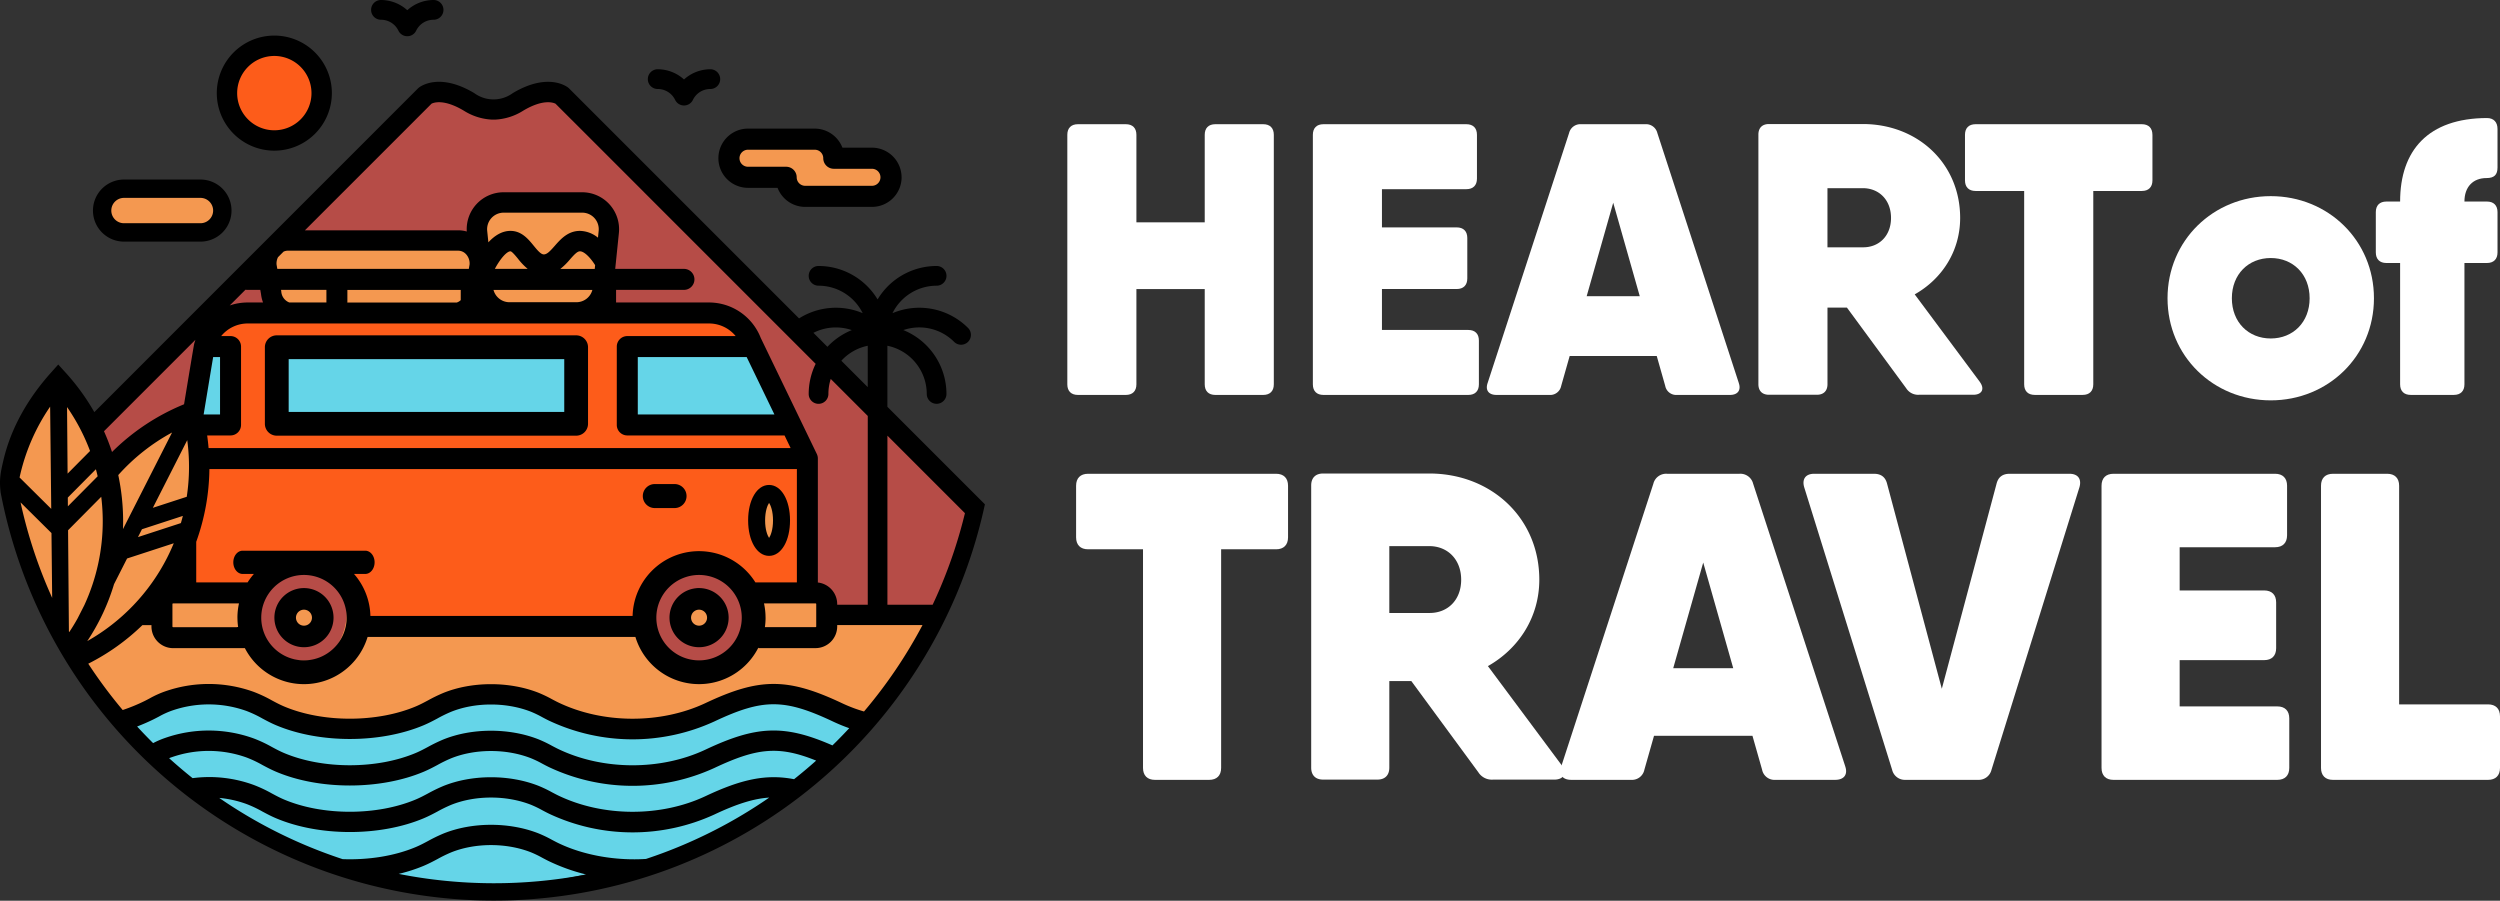
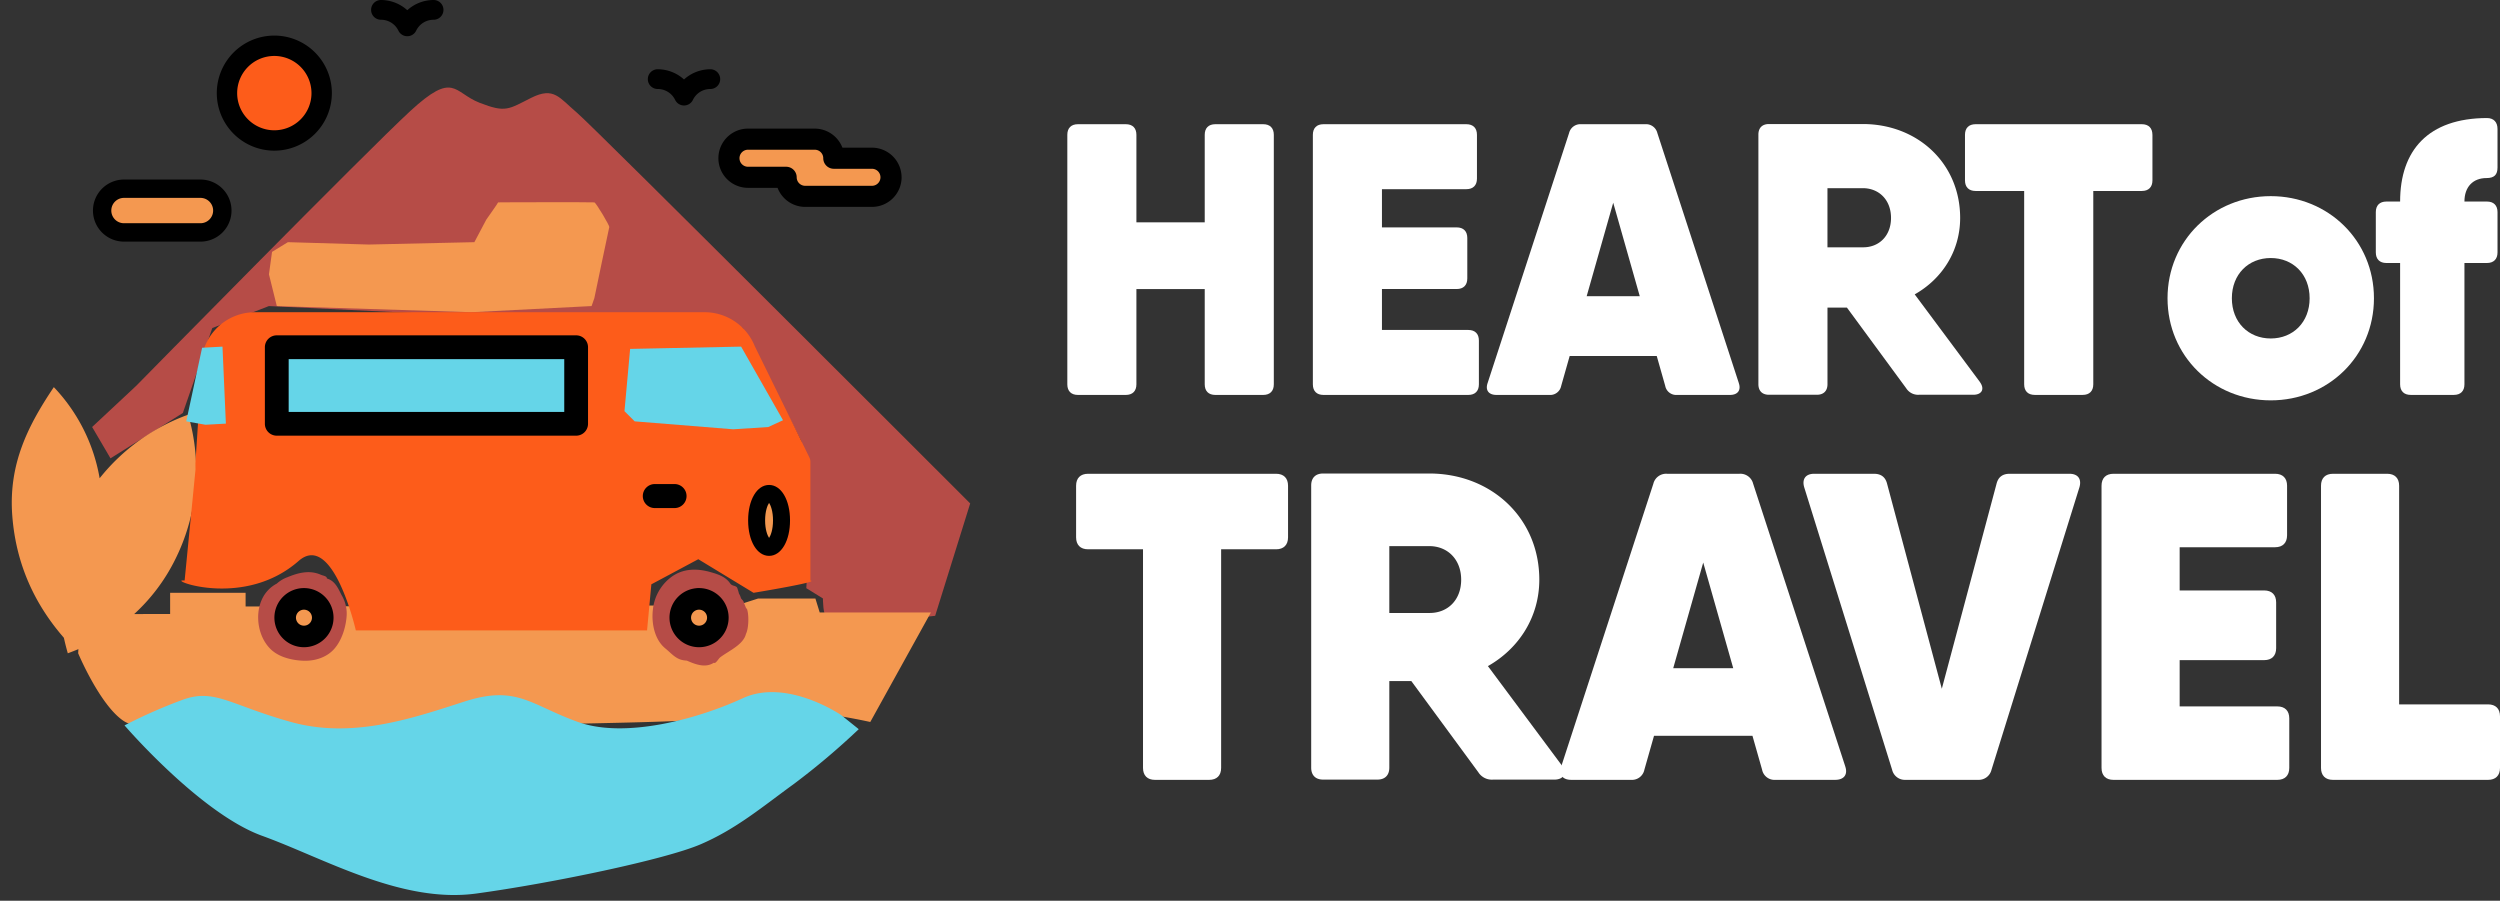
<svg xmlns="http://www.w3.org/2000/svg" width="1045.436" height="376.66" viewBox="0 0 1045.436 376.66">
  <rect x="0" y="0" width="1045.436" height="376.66" fill="#333333" stroke="none" />
  <g id="Versiones_20Logos_20Heart_20of_20Travel-09" data-name="Versiones%20Logos%20Heart%20of%20Travel-09" transform="translate(-72.784 -48.16)">
    <circle id="Ellipse_228" data-name="Ellipse 228" cx="19.64" cy="19.64" r="19.64" transform="translate(167.24 66.98)" fill="#fd5c1a" />
    <path id="Path_267" data-name="Path 267" d="M463.84,305.69l14.65-47S321.41,101.52,314.04,95.29s-9.56-10.99-19.09-6.23-10.62,6.37-21.61,2.08S262.72,77.7,244.4,94.55,129.8,209.44,129.8,209.44l-18.49,17.28,7.68,13.1,30.25-18.96,12.32-35.53,23.66-9.18,116.68,5.6,62.86-1.47,18.63,5.05,24.44,47.21s3.38,35.64,3.31,37.11-1.17,24.48-1.17,24.48l6.94,4.29s.03,7.38,1.49,7.26,26.74,2.08,26.74,2.08l18.68-2.08Z" fill="#b64c47" />
    <g id="Group_832" data-name="Group 832">
      <path id="Path_268" data-name="Path 268" d="M443.56,126.11l-5.17,5.05h-32.7l-5.47-7.68s-17.53-3.64-18.53-3.64-3.2-8.43-3.2-8.43l13.91-5.14,22.72,1.3,5.52,2.75,3.65,5.13,14.1-1.28,7.14,1.83-.92,6.41-1.06,3.7Z" fill="#f49850" />
      <path id="Path_269" data-name="Path 269" d="M159.08,146.07H139.27l-20.26-2.42-4.65-11.72,13.37-3.85,33.85,1.65s4.8,8.43,5.66,9.34l-2.77,1.83-5.39,5.17Z" fill="#f49850" />
-       <path id="Path_270" data-name="Path 270" d="M321.32,172.85l-1.15,3.3-50.26,2.57-81.37-2.57-3.29-13.27,1.29-9.39,6.63-4.06,33.84.99,44.14-.99,5-9.45s5.07-7.14,4.93-7.19,39.53-.13,40.24,0,6.43,9.76,6.25,10.31-6.25,29.76-6.25,29.76Z" fill="#f49850" />
+       <path id="Path_270" data-name="Path 270" d="M321.32,172.85l-1.15,3.3-50.26,2.57-81.37-2.57-3.29-13.27,1.29-9.39,6.63-4.06,33.84.99,44.14-.99,5-9.45s5.07-7.14,4.93-7.19,39.53-.13,40.24,0,6.43,9.76,6.25,10.31-6.25,29.76-6.25,29.76" fill="#f49850" />
      <path id="Path_271" data-name="Path 271" d="M95.31,210.06a73.279,73.279,0,0,1,19.14,38.09,83.621,83.621,0,0,1,37.02-26.58,83.017,83.017,0,0,1-5.6,60.9,77.312,77.312,0,0,1-16.97,22.47l15.03-.03v-8.86h31.56v5.73l205.43-.49,8.91-2.85h23.93l1.81,5.85h46.48l-25.34,45.79s-38.59-8.86-55.64-3.17S266,348.33,235.46,356.85s-100.86-.71-110.81-7.1-19.18-28.41-19.18-28.41l.1-1.73q-2.175.915-4.43,1.74-.93-3.24-1.64-6.48c-11.9-13.67-19.98-30.31-21.57-50.93-1.69-21.79,6.66-37.94,17.35-53.87Z" fill="#f49850" />
    </g>
    <g id="Group_833" data-name="Group 833">
      <path id="Path_272" data-name="Path 272" d="M345.77,303.39c-.58,5.51.76,12.3,5.26,15.94,2.22,1.8,4.09,4.16,7,4.82a12.2,12.2,0,0,0,1.99.27c4.05,1.79,7.88,3.07,11.27.88.82.58,1.86-1.69,2.8-2.37,3.81-2.78,9.54-5.25,10.63-9.66,1.17-2.41,1.25-7.57.58-9.92.07-.39-.55-.84-.71-1.32-.21-.67-.64-1.53-.85-2.2h0c-.06-.4-.91-1.19-1.09-1.47h0a7.172,7.172,0,0,0-.86-1.99,17.907,17.907,0,0,0-.61-2.05c-.32-1.47-2.17-.88-3.01-2.13-1.91-2.82-4.95-3.84-8.09-4.74-5.76-1.66-11.58-1.67-16.58,2.01a19.442,19.442,0,0,0-7.72,13.94Zm8.6,6.48c-.37-1.52-.76-3.07-1-4.64a3,3,0,0,0,.25-.99,10.022,10.022,0,0,1,4.53-7.24,13.188,13.188,0,0,0,2.1-1.03,8.027,8.027,0,0,1,1.61-.38,3.134,3.134,0,0,0,2.42-1.45,18.7,18.7,0,0,0,3.56.55,10.013,10.013,0,0,1,1.59.65c1.5,1.38,3,2.77,4.5,4.15a2.7,2.7,0,0,0,.9.56c.02.32.04.62.06.91a2.687,2.687,0,0,0,1.23,2.15c.02.12.04.24.07.37a13.854,13.854,0,0,1,.24,6.4c-.4.67-.82,1.27-1.11,1.72-.77,1.17-1.54,2.33-2.31,3.5a2.642,2.642,0,0,0-1.1.34,11.391,11.391,0,0,1-13.48-1.35c-1.91-1.64-3.51-1.87-4.08-4.21Z" fill="#b64c47" />
      <path id="Path_273" data-name="Path 273" d="M187.05,320.56c3.52,2.78,8.83,3.86,13.23,3.91,4.53.05,9.29-1.52,12.32-5.01,3.01-3.46,4.64-8.49,5.08-13a15.155,15.155,0,0,0-2.13-9.58c-1.49-2.98-2.77-5.84-6.07-6.82.05-1-1.55-1.13-2.52-1.55-4.73-2.08-9.43-.86-14.01,1.04a13.453,13.453,0,0,0-4.41,2.65,13.922,13.922,0,0,0-6.04,6.21c-3.47,7-1.72,17.22,4.54,22.16Zm5.34-21.46c4.39-2.09,9.03-3.55,12.88-.11a10.688,10.688,0,0,1,3.26,7.25c.21,2.5.31,6.06-1.3,8.16-1.7,2.21-4.83,2.72-7.43,2.65a33.858,33.858,0,0,1-5.3-.68c-1.26-.23-1.52-3.39-2.37-4.48-1.49-1.93-3.45-2.42-3.57-4.79a9.1,9.1,0,0,1,.55-4.04c.57-1.36,1.66-2.42,2.24-3.78C191.53,298.86,192.3,299.56,192.39,299.1Z" fill="#b64c47" />
    </g>
    <path id="Path_274" data-name="Path 274" d="M424.61,347.24s-22.73-15.63-41.2-7.1-49.01,17.05-68.9,9.94-25.57-15.63-47.59-8.52-46.88,15.63-72.45,8.52-31.96-14.21-45.46-9.23a215.354,215.354,0,0,0-24.15,10.65s31.65,36.81,57.53,46.17,58.24,28.41,89.5,24.15,78.87-14.17,93.79-20.56,25.75-15.59,39.1-25.28a304.722,304.722,0,0,0,27.11-22.9l-7.29-5.85Z" fill="#65d5e8" />
    <path id="Path_275" data-name="Path 275" d="M179.48,178.72a22.493,22.493,0,0,0-21.79,16.6v.02a.455.455,0,0,1-.03.11c-.22.84-3.13,46.01-3.13,46.01-.04.23,0,2.93,0,3.16l-4.54,46.27h-.85c-4.87,0,26.04,11.57,48.51-8.15,14.42-12.66,23.93,29.03,23.93,29.03H343.37l1.79-19.26,19.63-10.5,23.11,14.05s28.19-4.64,23.77-5.11V241.26a4.035,4.035,0,0,0-.43-1.83L388.4,192.91a22.62,22.62,0,0,0-21-14.19H179.48Z" fill="#fd5c1a" />
    <g id="Group_834" data-name="Group 834">
      <path id="Path_276" data-name="Path 276" d="M400.22,223.89,382.7,193.11l-46.41.95-2.37,26.04,4.27,4.26,41.19,3.32,14.68-.95Z" fill="#65d5e8" />
      <path id="Path_277" data-name="Path 277" d="M313.56,225.78l-1.84-32.39H186.54l1.54,31.92,109.86,1.42h17.52Z" fill="#65d5e8" />
      <path id="Path_278" data-name="Path 278" d="M167.24,225.31l-1.42-32.2-8.52.47-6.63,30.78,8.05,1.42Z" fill="#65d5e8" />
    </g>
    <ellipse id="Ellipse_229" data-name="Ellipse 229" cx="3.91" cy="10.52" rx="3.91" ry="10.52" transform="translate(389.84 255.83)" fill="#f49850" />
    <g id="Group_835" data-name="Group 835">
      <path id="Path_279" data-name="Path 279" d="M605.46,104.52V208.89c0,2.81-1.61,4.42-4.42,4.42H580.99c-2.81,0-4.42-1.61-4.42-4.42V169.05H548v39.84c0,2.81-1.61,4.42-4.42,4.42H523.53c-2.81,0-4.42-1.61-4.42-4.42V104.52c0-2.81,1.61-4.42,4.42-4.42h20.05c2.81,0,4.42,1.61,4.42,4.42v36.61h28.57V104.52c0-2.81,1.61-4.42,4.42-4.42h20.05c2.81,0,4.42,1.61,4.42,4.42Z" fill="#fff" />
      <path id="Path_280" data-name="Path 280" d="M686.8,186.14c2.81,0,4.42,1.61,4.42,4.42v18.33c0,2.81-1.61,4.42-4.42,4.42H626.21c-2.81,0-4.42-1.61-4.42-4.42V104.52c0-2.81,1.61-4.42,4.42-4.42h59.78c2.81,0,4.42,1.61,4.42,4.42v18.33c0,2.81-1.61,4.42-4.42,4.42H650.68v15.98h31.27c2.81,0,4.42,1.61,4.42,4.42V164.6c0,2.81-1.61,4.42-4.42,4.42H650.68v17.12Z" fill="#fff" />
      <path id="Path_281" data-name="Path 281" d="M799.9,208.33c1.05,3.06-.48,4.98-3.7,4.98H774.12a4.683,4.683,0,0,1-4.98-3.77l-3.55-12.51H729.18l-3.55,12.51a4.683,4.683,0,0,1-4.98,3.77H698.57c-3.21,0-4.75-1.92-3.7-4.98L728.93,103.8a4.871,4.871,0,0,1,5.07-3.7h26.78a4.871,4.871,0,0,1,5.07,3.7l34.06,104.53h0Zm-41.41-36.31-11.1-39.09-11.1,39.09h22.2Z" fill="#fff" />
      <path id="Path_282" data-name="Path 282" d="M900.68,207.85c2.18,2.96.9,5.39-2.73,5.39H875.29a5.882,5.882,0,0,1-5.39-2.73L845.13,176.8h-8.14v32.02c0,2.81-1.61,4.42-4.42,4.42H812.52c-2.81,0-4.42-1.61-4.42-4.42V104.45c0-2.81,1.61-4.42,4.42-4.42h39.25c22.87,0,40.7,16.4,40.7,39.27,0,13.78-7.5,25.46-19,31.96l27.23,36.59h0Zm-63.7-56.27h14.77c6.81.08,11.81-4.8,11.81-12.29s-4.99-12.44-11.81-12.44H836.98Z" fill="#fff" />
      <path id="Path_283" data-name="Path 283" d="M972.88,104.52V123.6c0,2.81-1.61,4.42-4.42,4.42H948.14v80.86c0,2.81-1.61,4.42-4.42,4.42H923.66c-2.81,0-4.42-1.61-4.42-4.42V128.02H898.91c-2.81,0-4.42-1.61-4.42-4.42V104.52c0-2.81,1.61-4.42,4.42-4.42h69.54c2.81,0,4.42,1.61,4.42,4.42Z" fill="#fff" />
      <path id="Path_284" data-name="Path 284" d="M979.19,172.88c0-24.17,19.16-42.7,43.16-42.7s43.16,18.52,43.16,42.7-19.16,42.7-43.16,42.7-43.16-18.52-43.16-42.7Zm59.42,0c0-10.05-6.96-16.82-16.26-16.82s-16.26,6.77-16.26,16.82,6.95,16.82,16.26,16.82S1038.61,182.93,1038.61,172.88Z" fill="#fff" />
      <path id="Path_285" data-name="Path 285" d="M1112.6,122.62c-5.72,0-9.25,3.72-9.25,9.82h9.41c2.81,0,4.42,1.61,4.42,4.42v16.86c0,2.81-1.61,4.42-4.42,4.42h-9.41v50.74c0,2.81-1.61,4.42-4.42,4.42h-18.06c-2.81,0-4.42-1.61-4.42-4.42V158.14h-5.74c-2.81,0-4.42-1.61-4.42-4.42V136.86c0-2.81,1.61-4.42,4.42-4.42h5.74c0-21.43,11.76-34.85,36.31-34.92,2.89,0,4.42,1.77,4.42,4.58v16.11c0,3.04-1.38,4.41-4.58,4.41h0Z" fill="#fff" />
      <path id="Path_286" data-name="Path 286" d="M611.41,251.28v21.58c0,3.18-1.82,5-5,5H583.43v91.42c0,3.18-1.82,5-5,5H555.76c-3.18,0-5-1.82-5-5V277.86H527.78c-3.18,0-5-1.82-5-5V251.28c0-3.18,1.82-5,5-5h78.63c3.18,0,5,1.82,5,5Z" fill="#fff" />
      <path id="Path_287" data-name="Path 287" d="M725.78,368.09c2.46,3.35,1.01,6.09-3.08,6.09H697.08a6.673,6.673,0,0,1-6.1-3.09l-28.01-38.12h-9.21v36.2c0,3.18-1.82,5-5,5H626.09c-3.18,0-5-1.82-5-5v-118c0-3.18,1.82-5,5-5h44.37c25.85,0,46.02,18.54,46.02,44.4,0,15.58-8.48,28.78-21.49,36.14l30.79,41.37h0Zm-72.02-63.6h16.7c7.7.09,13.35-5.42,13.35-13.89s-5.64-14.07-13.35-14.07h-16.7v27.96Z" fill="#fff" />
      <path id="Path_288" data-name="Path 288" d="M844.41,368.64c1.18,3.46-.55,5.63-4.18,5.63H815.27a5.291,5.291,0,0,1-5.63-4.27l-4.02-14.14H764.45L760.43,370a5.3,5.3,0,0,1-5.63,4.27H729.84c-3.63,0-5.37-2.17-4.18-5.63l38.51-118.18a5.506,5.506,0,0,1,5.73-4.18h30.28a5.509,5.509,0,0,1,5.73,4.18l38.51,118.18h0Zm-46.83-41.05L785.03,283.4l-12.55,44.19Z" fill="#fff" />
      <path id="Path_289" data-name="Path 289" d="M864.03,370.09,827.25,251.91c-1-3.45.63-5.63,4.18-5.63h24.96c2.9,0,4.82,1.27,5.55,4.27l22.86,85.63,22.86-85.63c.73-3,2.65-4.27,5.55-4.27h24.96c3.55,0,5.18,2.18,4.18,5.63L905.57,370.09a5.485,5.485,0,0,1-5.63,4.18H869.66a5.47,5.47,0,0,1-5.63-4.18Z" fill="#fff" />
      <path id="Path_290" data-name="Path 290" d="M1025.1,343.56c3.18,0,5,1.82,5,5v20.72c0,3.18-1.82,5-5,5H956.59c-3.18,0-5-1.82-5-5v-118c0-3.18,1.82-5,5-5h67.59c3.18,0,5,1.82,5,5V272c0,3.18-1.82,5-5,5H984.26v18.07h35.35c3.18,0,5,1.82,5,5v19.14c0,3.18-1.82,5-5,5H984.26v19.36h40.83Z" fill="#fff" />
      <path id="Path_291" data-name="Path 291" d="M1118.22,347.7v21.58c0,3.18-1.82,5-5,5h-64.85c-3.18,0-5-1.82-5-5v-118c0-3.18,1.82-5,5-5h22.67c3.18,0,5,1.82,5,5v91.43h37.18c3.18,0,5,1.81,5,5Z" fill="#fff" />
    </g>
    <g id="Group_836" data-name="Group 836">
      <path id="Path_292" data-name="Path 292" d="M369.82,85.38a8.047,8.047,0,0,0-7.29,4.57,4.126,4.126,0,0,1-7.42,0,8.047,8.047,0,0,0-7.29-4.57,4.13,4.13,0,1,1,0-8.26,16.44,16.44,0,0,1,11,4.27,16.44,16.44,0,0,1,11-4.27,4.13,4.13,0,1,1,0,8.26Z" />
      <path id="Path_293" data-name="Path 293" d="M211.56,87.1a24.06,24.06,0,1,0-24.06,24.06A24.083,24.083,0,0,0,211.56,87.1Zm-8.52,0A15.54,15.54,0,1,1,187.5,71.56,15.556,15.556,0,0,1,203.04,87.1Z" />
      <path id="Path_294" data-name="Path 294" d="M254.1,56.42a8.047,8.047,0,0,0-7.29,4.57,4.126,4.126,0,0,1-7.42,0,8.047,8.047,0,0,0-7.29-4.57,4.13,4.13,0,1,1,0-8.26,16.44,16.44,0,0,1,11,4.27,16.44,16.44,0,0,1,11-4.27,4.13,4.13,0,1,1,0,8.26Z" />
      <path id="Path_295" data-name="Path 295" d="M449.8,122.3a12.406,12.406,0,0,0-12.39-12.39H425.06a12.445,12.445,0,0,0-11.57-7.97H385.58a12.385,12.385,0,1,0,.01,24.77h12.35a12.4,12.4,0,0,0,11.57,7.97h27.91a12.4,12.4,0,0,0,12.39-12.38Zm-8.83,0a3.561,3.561,0,0,1-3.56,3.56H409.5a3.561,3.561,0,0,1-3.56-3.56,4.417,4.417,0,0,0-4.41-4.41H385.58a3.56,3.56,0,1,1,0-7.12h27.91a3.561,3.561,0,0,1,3.56,3.56,4.417,4.417,0,0,0,4.41,4.41h15.95a3.561,3.561,0,0,1,3.56,3.56Z" />
-       <path id="Path_296" data-name="Path 296" d="M73,253.72c.02.15.03.28.06.42A210.039,210.039,0,0,0,472.79,296.6a208,208,0,0,0,11.85-37.53l-.03-.03h.02l-.5-.51-5.67-5.67-.03-.03h0l-34.56-34.56V192.74a20.612,20.612,0,0,1,16.46,20.16,4.12,4.12,0,1,0,8.24,0,28.858,28.858,0,0,0-18.03-26.71,20.594,20.594,0,0,1,21.23,4.92,4.115,4.115,0,0,0,5.82-5.82A28.822,28.822,0,0,0,446,179.12a20.6,20.6,0,0,1,18.46-11.49,4.12,4.12,0,0,0,0-8.24,28.807,28.807,0,0,0-24.69,13.98,28.832,28.832,0,0,0-24.69-13.98,4.12,4.12,0,0,0,0,8.24,20.61,20.61,0,0,1,18.46,11.49,28.816,28.816,0,0,0-26.61,2.19L310.59,84.97l-.2-.16c-.85-.67-8.74-6.31-23.15,2.27a13.643,13.643,0,0,1-16.16,0c-14.41-8.59-22.29-2.94-23.15-2.27l-.37.33L112.22,220.5a92.446,92.446,0,0,0-11.9-16.41l-3.18-3.5-3.15,3.53c-9.51,10.65-16.66,23.02-19.82,36.68-1.09,4.72-1.76,7.66-1.16,12.92Zm81.5-63.45c-.19.56-.37,1.13-.52,1.7v.02a.629.629,0,0,1-.03.12c-.12.46-2.21,13.06-4.2,25.11a92.08,92.08,0,0,0-30.12,19.96,90.628,90.628,0,0,0-3.36-8.69l38.23-38.23Zm-30.23,75.46a93.109,93.109,0,0,0-2.03-18.91,83.3,83.3,0,0,1,22.5-17.8l-20.53,40.4q.06-1.83.06-3.69Zm47.81,40.72a28.007,28.007,0,0,0,.28,3.91,1.953,1.953,0,0,0-.54.07H145.18a.29.29,0,0,1-.29-.29v-9.36a.29.29,0,0,1,.29-.29h27.54a27.93,27.93,0,0,0-.65,5.97Zm-21.2-50.55-14.18,4.62,14.38-28.3a83.408,83.408,0,0,1-.2,23.67Zm-2.44,11-17.96,5.86,1.66-3.28,17.11-5.58c-.25,1-.53,2-.82,3Zm6.41,7.81a92.309,92.309,0,0,0,5.5-30.41H405.62a2.747,2.747,0,0,0,.4-.02V291.7H388.67a27.792,27.792,0,0,0-51.35,14.04H227.68a27.674,27.674,0,0,0-6.86-17.57h4.7c2.16,0,3.91-2.17,3.91-4.86s-1.75-4.86-3.91-4.86H174.26c-2.16,0-3.91,2.18-3.91,4.86s1.75,4.86,3.91,4.86h4.7a27.653,27.653,0,0,0-2.63,3.53H154.84V274.71Zm45.04,13.88a17.86,17.86,0,1,1-17.86,17.86,17.878,17.878,0,0,1,17.86-17.86Zm165.22,0a17.86,17.86,0,1,1-17.86,17.86,17.878,17.878,0,0,1,17.86-17.86Zm27.81,17.86a27.931,27.931,0,0,0-.65-5.97h21.55a.29.29,0,0,1,.29.29v9.36h0a.29.29,0,0,1-.29.29H392.64a27.519,27.519,0,0,0,.29-3.98ZM164.8,221.47h-6.86l.23-1.37c1.38-8.38,2.92-17.69,3.75-22.62h2.88v23.99Zm11.56-38.04H369.34a14.391,14.391,0,0,1,11.08,5.27H335.1a4.4,4.4,0,0,0-4.39,4.39v32.77a4.389,4.389,0,0,0,4.39,4.39h65.76l2.54,5.27H160.01c-.15-1.76-.35-3.51-.6-5.27h9.78a4.4,4.4,0,0,0,4.39-4.39V193.09a4.4,4.4,0,0,0-4.39-4.39h-3.92a14.339,14.339,0,0,1,11.09-5.27Zm163.13,38.04V197.48h45.54l11.59,23.99ZM320.5,169.39a6.894,6.894,0,0,1-6.68,5.15H285.84a6.905,6.905,0,0,1-6.69-5.15Zm-13.39-8.78a28.175,28.175,0,0,0,4.03-3.98c1.8-2.04,3.06-3.38,4.16-3.38,1.94,0,4.64,3.03,6.35,5.79l-.16,1.57Zm-27.39,0c1.93-3.72,4.84-7.36,6.53-7.36.6,0,2.3,2.08,3.12,3.08a26.979,26.979,0,0,0,4.08,4.27H279.72Zm-2.71-11.1-.49-4.79a6.921,6.921,0,0,1,6.89-7.63h32.83a6.919,6.919,0,0,1,6.89,7.62l-.29,2.84a12.358,12.358,0,0,0-7.53-2.84c-5.04,0-8.1,3.48-10.56,6.28-1.95,2.22-3.23,3.56-4.56,3.56-1.25,0-2.76-1.85-4.22-3.63-2.26-2.77-5.08-6.21-9.72-6.21-3.69,0-6.8,2.14-9.24,4.79Zm-58.96,24.85v-4.97h47.4v4.29a4.574,4.574,0,0,1-1.62.98h-45.8c0-.1.01-.19.01-.29Zm-24.29.29a5.28,5.28,0,0,1-3.35-4.55l-.04-.33-.07-.39h18.98v4.97a2.716,2.716,0,0,0,.01.29H193.76Zm-10.97,0h-6.44a23.094,23.094,0,0,0-7.5,1.25l6.59-6.59a4.773,4.773,0,0,0,.76.07h5.43l.3,1.71a14.813,14.813,0,0,0,.85,3.56Zm10.41-21.66h71.19a4.491,4.491,0,0,1,3.34,1.54,5.707,5.707,0,0,1,1.42,4.26l-.32,1.81H188.75l-.32-1.81a5.865,5.865,0,0,1,.61-3.08l2.31-2.31a4.345,4.345,0,0,1,1.84-.42ZM428.98,186.2a28.947,28.947,0,0,0-10.19,6.99l-5.85-5.85a20.619,20.619,0,0,1,16.04-1.14Zm6.67,23.85-11.04-11.04a20.526,20.526,0,0,1,11.04-6.26v17.3Zm0,91H422.88v-.28a9.087,9.087,0,0,0-8.09-9.02V239.9a4.381,4.381,0,0,0-.44-1.91L390.9,189.45a23.232,23.232,0,0,0-21.57-14.8H330.41v-5.27h28.38a4.39,4.39,0,1,0,0-8.78H330.05l1.54-15.01a15.453,15.453,0,0,0-15.37-17.03H283.39a15.436,15.436,0,0,0-15.41,16.42,12.733,12.733,0,0,0-3.6-.51H200.29l52.95-52.95c.9-.46,5.15-2.06,13.47,2.9a24.175,24.175,0,0,0,11.76,3.76c.24.01.49,0,.74,0h.64a24.068,24.068,0,0,0,11.76-3.76c8.32-4.96,12.56-3.35,13.47-2.9L413.87,200.31a28.629,28.629,0,0,0-2.91,12.6,4.12,4.12,0,1,0,8.24,0,20.748,20.748,0,0,1,.98-6.29l15.48,15.48v78.95Zm27.15,0H443.88V230.34l32.42,32.42a200.972,200.972,0,0,1-10.25,31q-1.56,3.69-3.26,7.29ZM239.51,413.6a67.449,67.449,0,0,0,10.44-3.37c2.2-.93,4.06-1.92,5.86-2.88a56.973,56.973,0,0,1,5.43-2.66c10.08-4.14,23.27-4.18,33.6-.11a44.411,44.411,0,0,1,4.7,2.27c.95.51,1.9,1.01,2.92,1.5a79.215,79.215,0,0,0,15.46,5.5,205.043,205.043,0,0,1-78.42-.25Zm-75.04-31.77a44.813,44.813,0,0,1,11.43,2.56,49.367,49.367,0,0,1,6.58,3.11c1.8.96,3.65,1.96,5.85,2.88,18.12,7.63,43.46,7.62,61.62-.03,2.2-.93,4.06-1.92,5.86-2.88a56.973,56.973,0,0,1,5.43-2.66c10.08-4.14,23.27-4.18,33.6-.11a44.411,44.411,0,0,1,4.7,2.27c.95.51,1.9,1.01,2.92,1.5a81.993,81.993,0,0,0,69.02.31c9.2-4.33,16.34-6.67,22.98-7.09a201.866,201.866,0,0,1-36.23,19.9q-7.56,3.2-15.32,5.76c-12.44.78-25.88-1.43-36.73-6.67-.91-.44-1.76-.9-2.62-1.35a52.279,52.279,0,0,0-5.58-2.67c-12.27-4.83-27.96-4.78-39.97.15a67.128,67.128,0,0,0-6.22,3.03c-1.7.91-3.31,1.77-5.15,2.54-8.97,3.78-19.89,5.45-30.59,5.05q-7.875-2.6-15.56-5.84a201.634,201.634,0,0,1-36.02-19.76ZM143.5,365.21c.35-.14.71-.28,1.09-.4a46.837,46.837,0,0,1,31.31.12,49.367,49.367,0,0,1,6.58,3.11c1.8.96,3.65,1.95,5.85,2.88,18.12,7.64,43.46,7.62,61.62-.03,2.2-.93,4.06-1.92,5.85-2.88a56.968,56.968,0,0,1,5.43-2.66c10.08-4.14,23.27-4.18,33.61-.11a44.361,44.361,0,0,1,4.7,2.26c.95.51,1.91,1.01,2.92,1.5a82.03,82.03,0,0,0,69.02.32c17.83-8.41,26.91-9.43,42.6-3.09-3.01,2.69-6.09,5.27-9.24,7.77-11.72-2.26-22.09.05-36.99,7.07-18.78,8.85-42.99,8.74-61.68-.28-.91-.44-1.76-.9-2.62-1.35a52.279,52.279,0,0,0-5.58-2.67c-12.27-4.83-27.96-4.78-39.97.15a67.128,67.128,0,0,0-6.22,3.03c-1.7.91-3.31,1.77-5.15,2.54-16.22,6.83-38.83,6.84-55,.03-1.83-.77-3.43-1.63-5.13-2.54a56.009,56.009,0,0,0-7.68-3.6,54.037,54.037,0,0,0-25.5-2.82q-5.025-4.005-9.82-8.35Zm-13.36-13.25c2.31-.89,4.6-1.88,6.85-2.99.79-.39,1.55-.79,2.31-1.19a35.017,35.017,0,0,1,5.28-2.42,46.837,46.837,0,0,1,31.31.12,49.367,49.367,0,0,1,6.58,3.11c1.8.96,3.65,1.96,5.85,2.88,18.12,7.63,43.46,7.62,61.62-.03,2.2-.93,4.06-1.92,5.85-2.88a56.973,56.973,0,0,1,5.43-2.66c10.08-4.14,23.27-4.18,33.61-.11a44.411,44.411,0,0,1,4.7,2.27c.95.51,1.9,1.01,2.92,1.5a81.993,81.993,0,0,0,69.02.31c20.45-9.64,29.31-9.61,49.92.14a70.083,70.083,0,0,0,6.52,2.66q-2.6,2.79-5.29,5.49c-.57.57-1.15,1.14-1.73,1.71-20.16-8.85-31.83-8.26-53.06,1.75-18.78,8.85-42.99,8.74-61.68-.28-.91-.44-1.77-.9-2.62-1.35a52.279,52.279,0,0,0-5.58-2.67c-12.27-4.83-27.96-4.78-39.97.15a67.128,67.128,0,0,0-6.22,3.03c-1.7.91-3.31,1.77-5.14,2.54-16.21,6.83-38.83,6.84-55,.03-1.83-.77-3.43-1.63-5.13-2.54a56.009,56.009,0,0,0-7.68-3.6,55.263,55.263,0,0,0-36.96-.19,35.931,35.931,0,0,0-5.03,2.17c-.25-.25-.5-.49-.75-.74q-3.045-3.045-5.94-6.2Zm-20.46-26.25a91.864,91.864,0,0,0,22.66-16.14h3.78v.56a9.082,9.082,0,0,0,9.07,9.07h30a27.8,27.8,0,0,0,51.31-4.68h112a27.8,27.8,0,0,0,51.43,4.43l.05.24h23.83a9.082,9.082,0,0,0,9.07-9.07v-.56h35.67a201.3,201.3,0,0,1-24.46,36.13,61.867,61.867,0,0,1-9.04-3.4c-22.8-10.79-34.56-10.82-57.2-.14-18.78,8.85-42.99,8.74-61.68-.28-.91-.44-1.76-.9-2.62-1.35a52.279,52.279,0,0,0-5.58-2.67c-12.27-4.83-27.96-4.78-39.97.15a67.128,67.128,0,0,0-6.22,3.03c-1.7.91-3.31,1.77-5.14,2.54-16.21,6.83-38.83,6.84-55,.03-1.83-.77-3.44-1.63-5.14-2.54a56.009,56.009,0,0,0-7.68-3.6,55.262,55.262,0,0,0-36.96-.19,40.907,40.907,0,0,0-6.55,2.97c-.68.36-1.37.73-2.08,1.08a72.57,72.57,0,0,1-9.14,3.75,200.342,200.342,0,0,1-14.4-19.37Zm-.42-9.44a88.878,88.878,0,0,0,11.21-23.83l5.45-10.73,19.53-6.37c-.83,2.01-1.74,4-2.73,5.95a83.592,83.592,0,0,1-33.47,34.98Zm-8.01-46.38,13.87-13.99a85.158,85.158,0,0,1,.63,9.86,83.749,83.749,0,0,1-7.72,35.51l-2.8,5.5c-1.08,1.95-2.25,3.86-3.49,5.72-.05-.08-.09-.17-.14-.26Zm-.11-13.66,11.75-11.85c.26.98.51,1.96.73,2.95l-12.45,12.56-.03-3.66Zm-.32-37.85a83.383,83.383,0,0,1,9.62,18.37l-9.39,9.47ZM81.38,258.25l12.93,12.82.29,27.12q-.99-2.205-1.94-4.44A200.346,200.346,0,0,1,81.38,258.25Zm-.41-10.41a83.6,83.6,0,0,1,12.78-29.63l.46,42.75L80.98,247.84Z" />
      <path id="Path_297" data-name="Path 297" d="M385.63,265.78c0,8.59,3.68,14.83,8.76,14.83s8.76-6.24,8.76-14.83-3.68-14.83-8.76-14.83S385.63,257.19,385.63,265.78Zm7.1,0c0-3.88.98-6.32,1.66-7.33.67,1.01,1.65,3.45,1.65,7.33s-.98,6.32-1.65,7.33C393.72,272.1,392.73,269.66,392.73,265.78Z" />
      <path id="Path_298" data-name="Path 298" d="M346.61,250.58h8.25a5.02,5.02,0,0,1,0,10.04h-8.25a5.02,5.02,0,0,1,0-10.04Z" />
      <path id="Path_299" data-name="Path 299" d="M183.55,193.36v32.02a4.97,4.97,0,0,0,4.97,4.97H313.71a4.97,4.97,0,0,0,4.97-4.97V193.36a4.97,4.97,0,0,0-4.97-4.97H188.52a4.97,4.97,0,0,0-4.97,4.97Zm9.95,4.97H308.74v22.08H193.5Z" />
      <path id="Path_300" data-name="Path 300" d="M199.89,294.08a12.365,12.365,0,1,0,12.37,12.36A12.374,12.374,0,0,0,199.89,294.08Zm3.35,12.37a3.345,3.345,0,1,1-3.35-3.34A3.35,3.35,0,0,1,203.24,306.45Z" />
      <path id="Path_301" data-name="Path 301" d="M365.11,294.08a12.365,12.365,0,1,0,12.37,12.36A12.374,12.374,0,0,0,365.11,294.08Zm3.35,12.37a3.345,3.345,0,1,1-3.35-3.34A3.35,3.35,0,0,1,368.46,306.45Z" />
      <path id="Path_302" data-name="Path 302" d="M156.62,123.24H124.64a12.98,12.98,0,0,0,0,25.96h31.98a12.98,12.98,0,1,0,0-25.96Zm5.29,12.97a5.309,5.309,0,0,1-5.3,5.3H124.63a5.3,5.3,0,1,1,0-10.6h31.98A5.309,5.309,0,0,1,161.91,136.21Z" />
    </g>
  </g>
</svg>